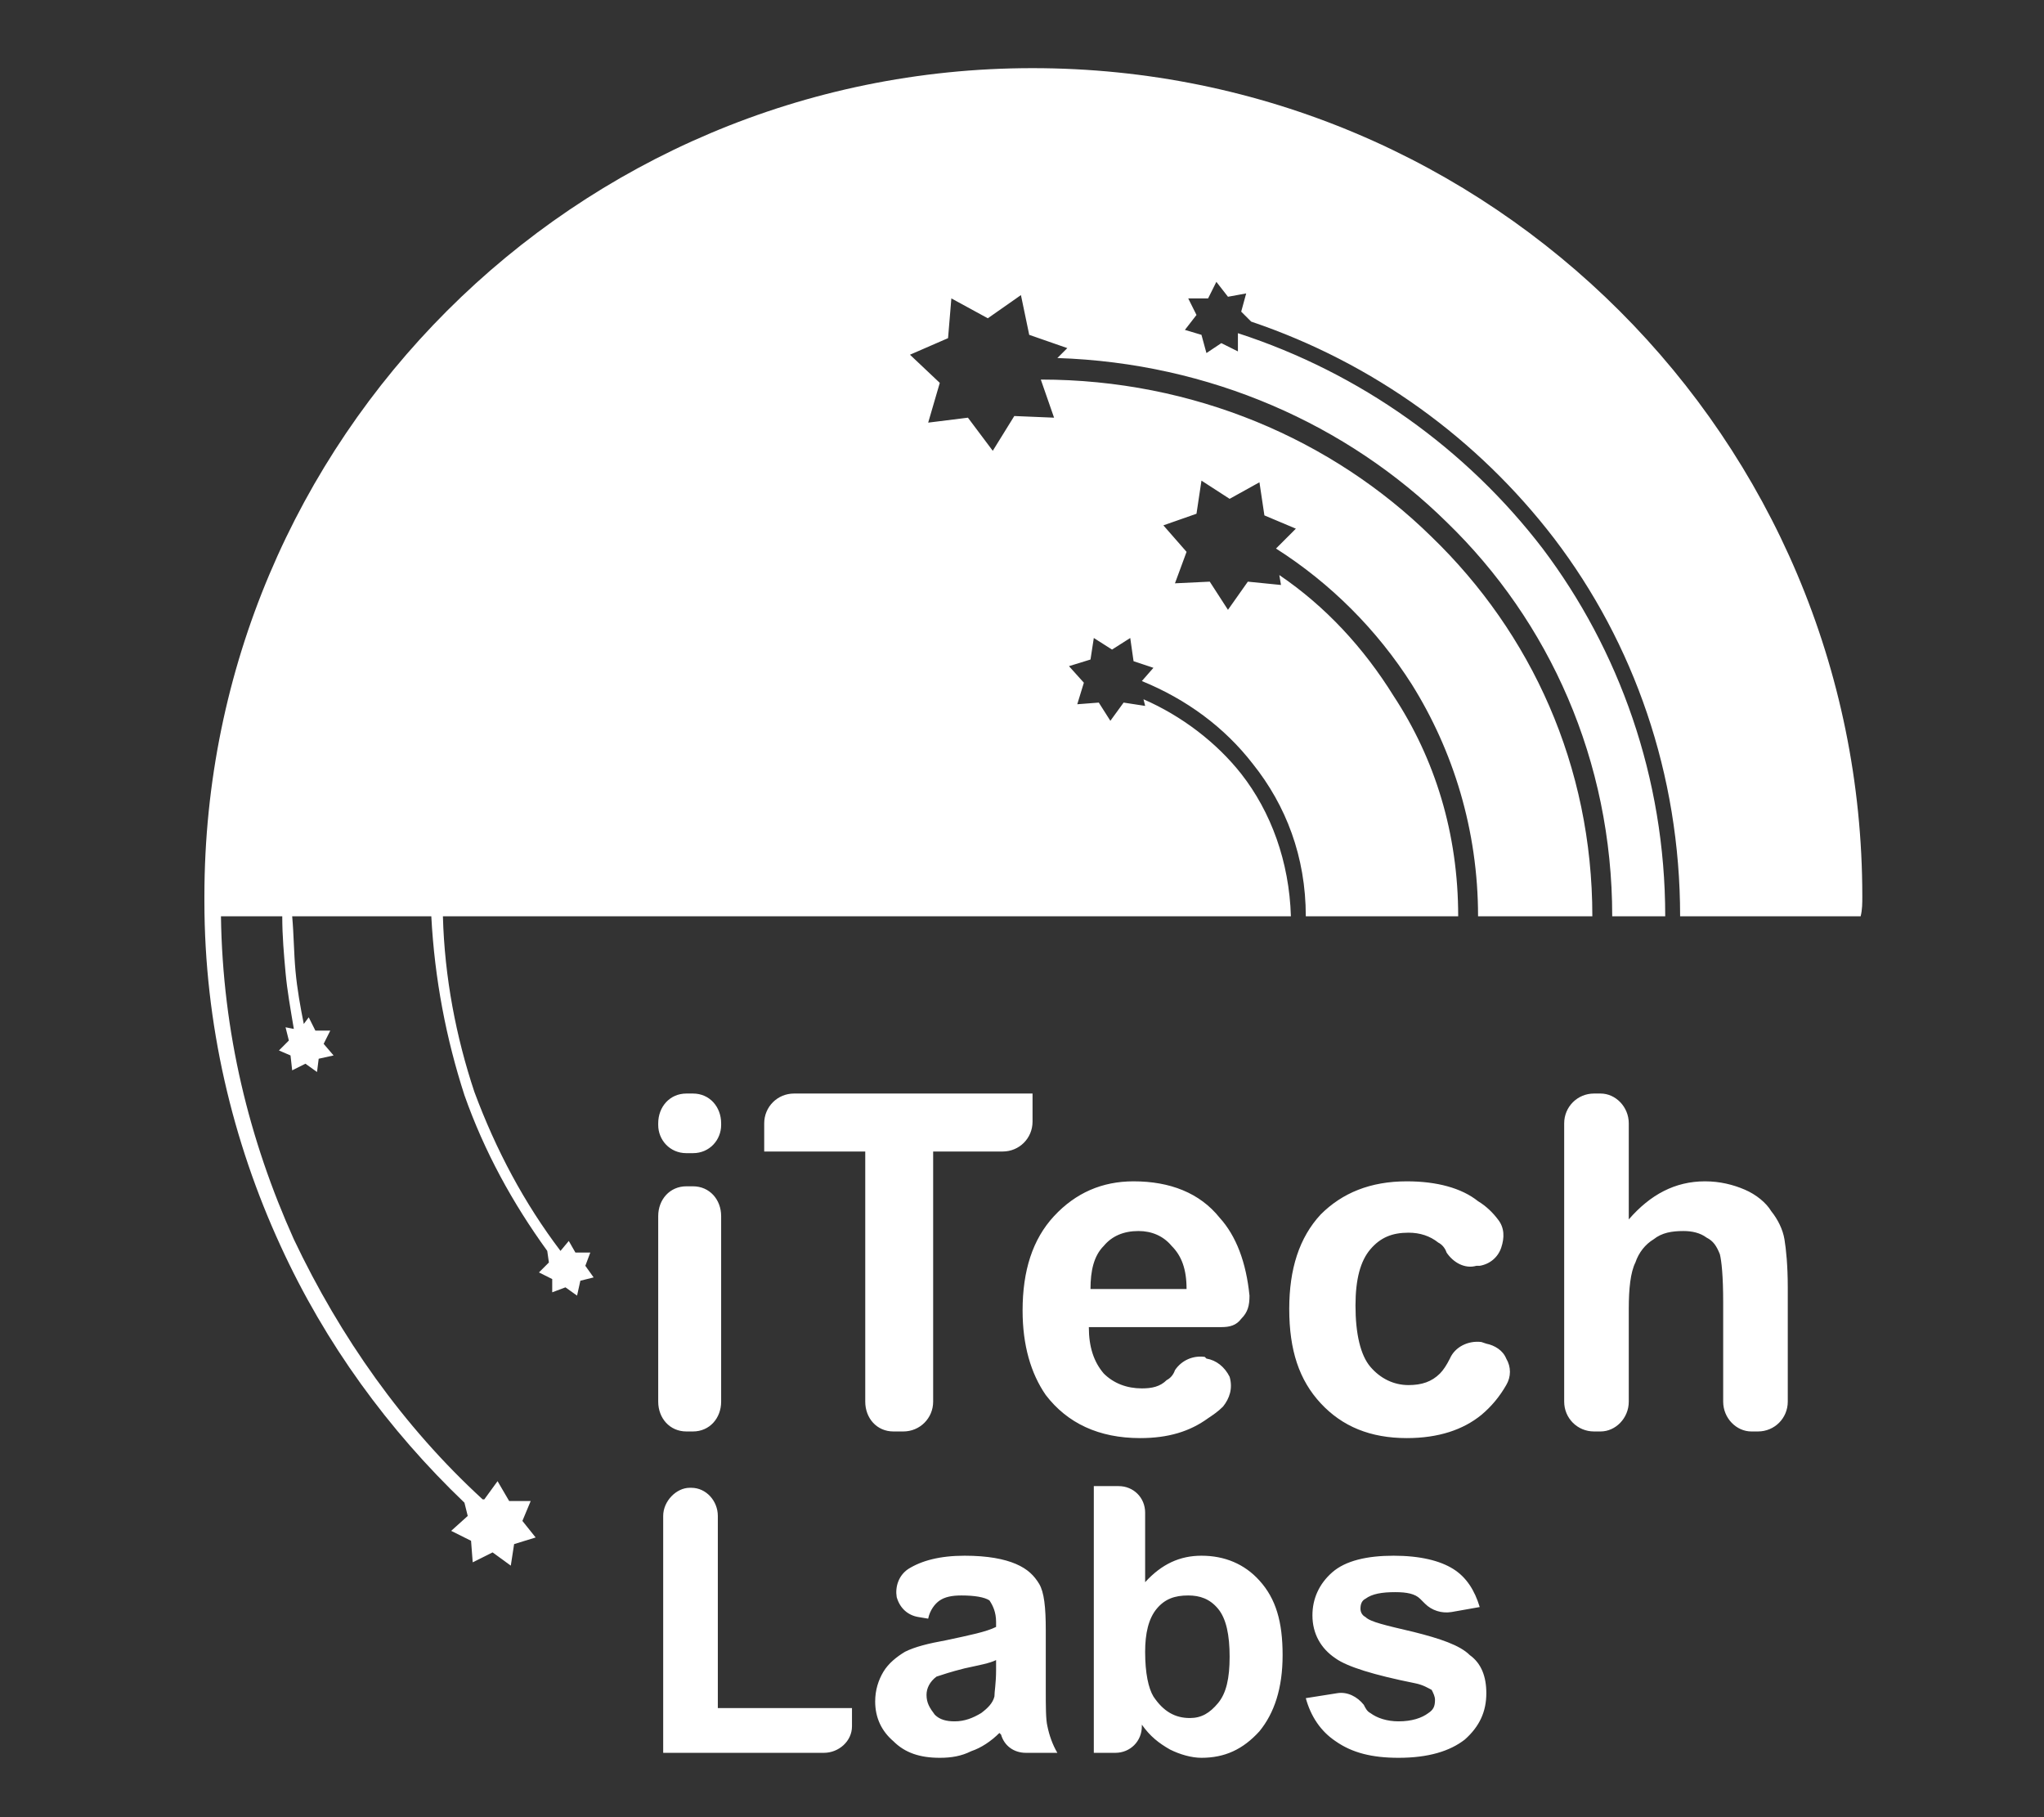
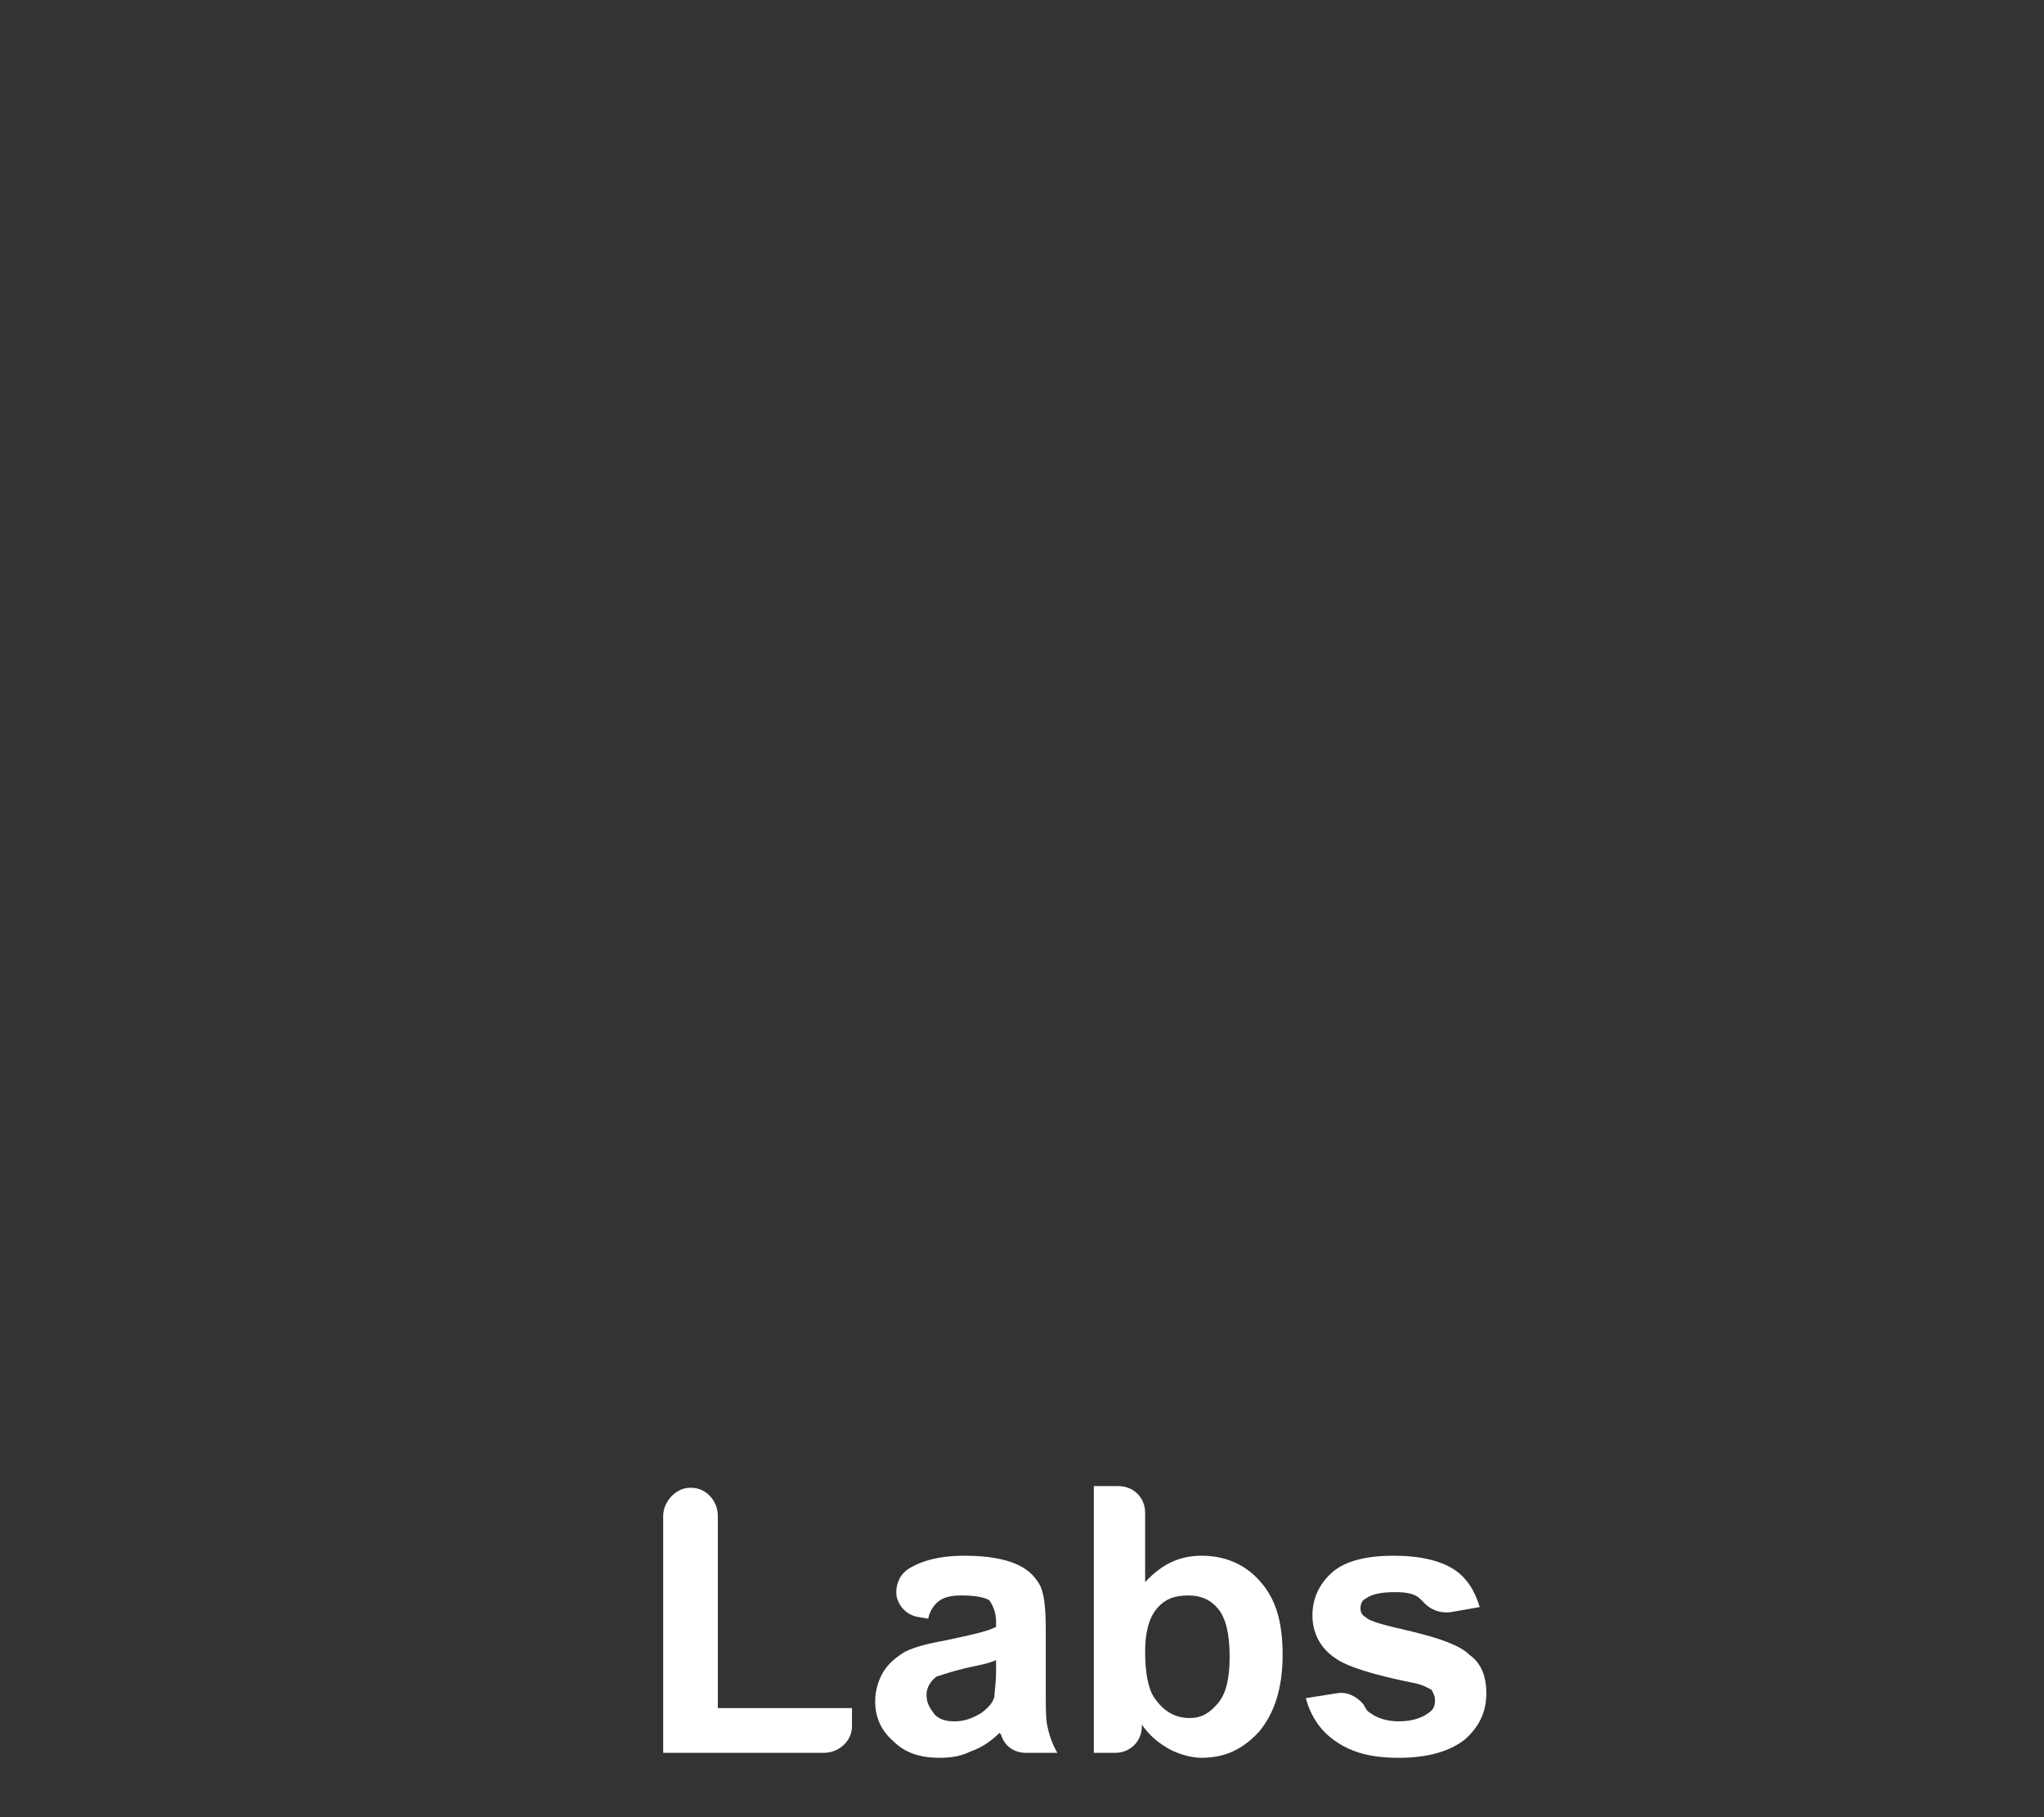
<svg xmlns="http://www.w3.org/2000/svg" width="90" height="80" viewBox="0 0 90 80" fill="none">
  <rect x="0" y="0" width="90" height="80" fill="#333333" stroke="none" />
-   <path d="M20.45 66.155C17.095 62.946 14.324 59.154 12.355 54.851C10.24 50.257 9 45.079 9 39.682V39.464C9 19.336 25.336 3 45.464 3C65.664 3 82 19.336 82 39.464C82 39.755 82 40.047 81.927 40.339H73.978C73.978 34.067 71.936 28.306 68.436 23.711C65.081 19.336 60.486 15.981 55.09 14.158L54.652 13.72L54.871 12.918L54.069 13.064L53.558 12.408L53.194 13.137H52.319L52.683 13.866L52.173 14.523L52.902 14.741L53.121 15.543L53.777 15.106L54.507 15.47V14.668C59.903 16.419 64.57 19.773 67.925 24.149C71.28 28.597 73.322 34.213 73.322 40.339H70.988C70.988 33.483 68.217 27.358 63.695 22.982C59.32 18.679 53.267 15.981 46.557 15.762L46.995 15.325L45.318 14.741L44.953 12.991L43.495 14.012L41.89 13.137L41.744 14.887L40.067 15.616L41.38 16.856L40.869 18.606L42.619 18.388L43.713 19.846L44.661 18.315L46.412 18.388L45.828 16.71C52.538 16.71 58.663 19.336 63.039 23.638C67.415 27.868 70.113 33.702 70.113 40.339H65.081C65.081 36.547 63.987 33.046 62.164 30.129C60.632 27.722 58.59 25.68 56.184 24.149L57.059 23.274L55.673 22.69L55.455 21.232L54.142 21.961L52.902 21.159L52.683 22.617L51.225 23.128L52.246 24.295L51.735 25.68L53.267 25.607L54.069 26.847L54.944 25.607L56.403 25.753L56.33 25.316C58.372 26.701 60.049 28.524 61.362 30.639C63.185 33.411 64.206 36.692 64.206 40.339H57.496C57.496 37.713 56.621 35.453 55.163 33.629C53.923 32.025 52.246 30.785 50.277 29.983L50.787 29.4L49.912 29.108L49.766 28.087L48.964 28.597L48.162 28.087L48.016 29.035L47.068 29.327L47.724 30.056L47.433 31.004L48.381 30.931L48.891 31.733L49.474 30.931L50.423 31.077L50.35 30.785C52.027 31.515 53.558 32.681 54.652 34.067C55.965 35.744 56.767 37.932 56.84 40.339H19.502C19.574 43.037 20.085 45.662 20.887 48.069C21.835 50.621 23.075 52.955 24.679 55.07L25.044 54.632L25.336 55.143H25.992L25.773 55.726L26.138 56.237L25.554 56.383L25.409 57.039L24.898 56.674L24.315 56.893V56.31L23.731 56.018L24.169 55.58L24.096 55.07C22.564 52.955 21.325 50.694 20.45 48.215C19.647 45.735 19.137 43.11 18.991 40.339H12.865C12.938 41.141 12.938 41.943 13.011 42.745C13.084 43.547 13.23 44.35 13.376 45.079L13.594 44.787L13.886 45.371H14.543L14.251 45.954L14.688 46.465L14.032 46.61L13.959 47.194L13.449 46.829L12.865 47.121L12.792 46.465L12.282 46.246L12.719 45.808L12.573 45.225L12.938 45.298C12.792 44.423 12.646 43.62 12.573 42.818C12.501 42.016 12.428 41.214 12.428 40.339H9.729C9.802 45.444 10.969 50.184 12.938 54.559C14.98 58.862 17.751 62.8 21.252 66.009H21.325L21.908 65.207L22.419 66.082H23.367L23.002 66.957L23.585 67.686L22.637 67.978L22.491 68.926L21.689 68.343L20.814 68.78L20.741 67.832L19.866 67.395L20.595 66.738L20.45 66.155Z" fill="white" />
-   <path d="M28.982 49.528V49.455C28.982 48.725 29.492 48.142 30.222 48.142H30.513C31.243 48.142 31.753 48.725 31.753 49.455V49.528C31.753 50.184 31.243 50.767 30.513 50.767H30.222C29.492 50.767 28.982 50.184 28.982 49.528ZM28.982 61.706V53.538C28.982 52.809 29.492 52.226 30.222 52.226H30.513C31.243 52.226 31.753 52.809 31.753 53.538V61.706C31.753 62.436 31.243 63.019 30.513 63.019H30.222C29.492 63.019 28.982 62.436 28.982 61.706ZM38.098 61.706V50.694H33.649V49.455C33.649 48.725 34.233 48.142 34.962 48.142H45.464V49.382C45.464 50.111 44.88 50.694 44.151 50.694H41.088V61.706C41.088 62.436 40.504 63.019 39.775 63.019H39.338C38.608 63.019 38.098 62.436 38.098 61.706ZM53.048 59.737L53.121 59.81C53.558 59.883 53.923 60.175 54.142 60.612C54.288 61.123 54.142 61.56 53.85 61.925C53.631 62.144 53.413 62.29 53.194 62.436C52.392 63.019 51.444 63.311 50.204 63.311C48.38 63.311 46.995 62.654 46.047 61.415C45.391 60.467 45.026 59.227 45.026 57.695C45.026 55.945 45.464 54.559 46.411 53.538C47.36 52.517 48.526 52.007 49.912 52.007C51.516 52.007 52.829 52.517 53.704 53.611C54.434 54.414 54.871 55.58 55.017 57.039C55.017 57.477 54.944 57.768 54.652 58.06C54.434 58.352 54.142 58.425 53.777 58.425H47.943C47.943 59.3 48.162 59.956 48.599 60.467C49.037 60.904 49.62 61.123 50.277 61.123C50.714 61.123 51.079 61.05 51.37 60.758C51.516 60.685 51.662 60.539 51.735 60.321C52.027 59.883 52.537 59.664 53.048 59.737ZM52.246 56.747C52.246 55.872 52.027 55.289 51.589 54.851C51.225 54.414 50.714 54.195 50.131 54.195C49.474 54.195 48.964 54.414 48.599 54.851C48.162 55.289 48.016 55.945 48.016 56.747H52.246ZM65.154 55.726H65.008C64.497 55.872 63.987 55.58 63.695 55.143C63.622 54.924 63.476 54.778 63.331 54.705C62.966 54.414 62.528 54.268 62.018 54.268C61.289 54.268 60.778 54.486 60.341 54.997C59.903 55.508 59.684 56.31 59.684 57.477C59.684 58.716 59.903 59.664 60.341 60.175C60.778 60.685 61.362 60.977 62.018 60.977C62.601 60.977 63.039 60.831 63.404 60.467C63.549 60.321 63.695 60.102 63.841 59.81C64.06 59.3 64.643 59.008 65.227 59.081L65.445 59.154C65.81 59.227 66.175 59.446 66.321 59.81C66.539 60.175 66.539 60.612 66.321 60.977C66.029 61.487 65.664 61.925 65.227 62.29C64.424 62.946 63.331 63.311 61.945 63.311C60.341 63.311 59.101 62.8 58.153 61.779C57.205 60.758 56.767 59.446 56.767 57.622C56.767 55.872 57.205 54.486 58.153 53.465C59.101 52.517 60.341 52.007 61.945 52.007C63.258 52.007 64.352 52.299 65.081 52.882C65.445 53.101 65.737 53.393 65.956 53.684C66.248 54.049 66.248 54.486 66.102 54.924C65.956 55.362 65.591 55.653 65.154 55.726ZM71.717 49.455V53.684C72.665 52.59 73.759 52.007 75.072 52.007C75.728 52.007 76.312 52.153 76.822 52.372C77.333 52.59 77.77 52.955 77.989 53.32C78.281 53.684 78.499 54.122 78.572 54.559C78.645 54.997 78.718 55.726 78.718 56.674V61.706C78.718 62.436 78.135 63.019 77.406 63.019H77.114C76.457 63.019 75.874 62.436 75.874 61.706V57.331C75.874 56.164 75.801 55.508 75.728 55.216C75.582 54.851 75.436 54.632 75.145 54.486C74.853 54.268 74.488 54.195 74.124 54.195C73.613 54.195 73.176 54.268 72.811 54.559C72.447 54.778 72.155 55.143 72.009 55.58C71.79 56.018 71.717 56.747 71.717 57.622V61.706C71.717 62.436 71.134 63.019 70.477 63.019H70.186C69.457 63.019 68.873 62.436 68.873 61.706V49.455C68.873 48.725 69.457 48.142 70.186 48.142H70.477C71.134 48.142 71.717 48.725 71.717 49.455Z" fill="white" />
  <path d="M29.201 77.167V66.738C29.201 66.082 29.784 65.499 30.367 65.499H30.44C31.097 65.499 31.607 66.082 31.607 66.738V75.198H37.514V76C37.514 76.656 36.931 77.167 36.275 77.167H29.201ZM40.869 71.26L40.431 71.187C39.994 71.114 39.629 70.822 39.483 70.312C39.41 69.874 39.556 69.364 39.994 69.072C40.577 68.707 41.38 68.489 42.473 68.489C43.494 68.489 44.224 68.634 44.734 68.853C45.245 69.072 45.536 69.364 45.755 69.728C45.974 70.093 46.047 70.749 46.047 71.77V74.396C46.047 75.125 46.047 75.708 46.12 76C46.193 76.365 46.339 76.802 46.557 77.167H45.172C44.661 77.167 44.224 76.875 44.078 76.365C44.005 76.292 44.005 76.292 44.005 76.292C43.64 76.656 43.203 76.948 42.765 77.094C42.328 77.313 41.89 77.386 41.38 77.386C40.504 77.386 39.848 77.167 39.337 76.656C38.827 76.219 38.535 75.635 38.535 74.906C38.535 74.396 38.681 73.958 38.9 73.593C39.119 73.229 39.483 72.937 39.848 72.718C40.286 72.499 40.869 72.354 41.671 72.208C42.692 71.989 43.422 71.843 43.859 71.624V71.406C43.859 70.968 43.713 70.676 43.567 70.457C43.349 70.312 42.911 70.239 42.328 70.239C41.89 70.239 41.598 70.312 41.38 70.457C41.161 70.603 40.942 70.895 40.869 71.26ZM43.859 73.083C43.567 73.229 43.13 73.302 42.473 73.448C41.89 73.593 41.452 73.739 41.234 73.812C40.942 74.031 40.796 74.323 40.796 74.614C40.796 74.979 40.942 75.198 41.161 75.49C41.38 75.708 41.671 75.781 42.036 75.781C42.473 75.781 42.838 75.635 43.203 75.416C43.494 75.198 43.713 74.979 43.786 74.687C43.786 74.469 43.859 74.104 43.859 73.52V73.083ZM48.162 77.167V65.425H49.256C49.912 65.425 50.422 65.936 50.422 66.592V69.655C51.152 68.853 51.954 68.489 52.902 68.489C53.923 68.489 54.798 68.853 55.454 69.582C56.184 70.385 56.475 71.406 56.475 72.864C56.475 74.323 56.111 75.416 55.454 76.219C54.725 77.021 53.923 77.386 52.902 77.386C52.464 77.386 51.954 77.24 51.516 77.021C51.006 76.729 50.641 76.438 50.277 75.927V76C50.277 76.656 49.766 77.167 49.11 77.167H48.162ZM50.422 72.718C50.422 73.666 50.568 74.323 50.787 74.687C51.225 75.344 51.735 75.635 52.392 75.635C52.902 75.635 53.267 75.416 53.631 74.979C53.996 74.541 54.142 73.885 54.142 72.937C54.142 71.989 53.996 71.26 53.631 70.822C53.267 70.385 52.829 70.239 52.319 70.239C51.735 70.239 51.298 70.385 50.933 70.822C50.568 71.26 50.422 71.916 50.422 72.718ZM57.496 74.76L58.882 74.541C59.32 74.469 59.757 74.687 60.049 75.052C60.122 75.198 60.195 75.344 60.34 75.416C60.632 75.635 61.07 75.781 61.58 75.781C62.164 75.781 62.601 75.635 62.893 75.416C63.112 75.271 63.185 75.125 63.185 74.833C63.185 74.687 63.112 74.541 63.039 74.396C62.893 74.323 62.674 74.177 62.31 74.104C60.486 73.739 59.32 73.375 58.809 73.01C58.153 72.572 57.788 71.916 57.788 71.114C57.788 70.385 58.08 69.728 58.663 69.218C59.247 68.707 60.195 68.489 61.361 68.489C62.528 68.489 63.404 68.707 63.987 69.072C64.57 69.436 64.935 70.02 65.154 70.749L63.914 70.968C63.476 71.041 63.039 70.895 62.747 70.603C62.674 70.53 62.601 70.457 62.528 70.385C62.31 70.166 61.945 70.093 61.434 70.093C60.851 70.093 60.413 70.166 60.122 70.385C59.976 70.457 59.903 70.603 59.903 70.822C59.903 70.968 59.976 71.114 60.122 71.187C60.34 71.406 60.997 71.551 62.237 71.843C63.404 72.135 64.279 72.427 64.716 72.864C65.227 73.229 65.445 73.812 65.445 74.541C65.445 75.344 65.154 76 64.497 76.583C63.841 77.094 62.893 77.386 61.58 77.386C60.413 77.386 59.538 77.167 58.809 76.656C58.153 76.219 57.715 75.562 57.496 74.76Z" fill="white" />
</svg>